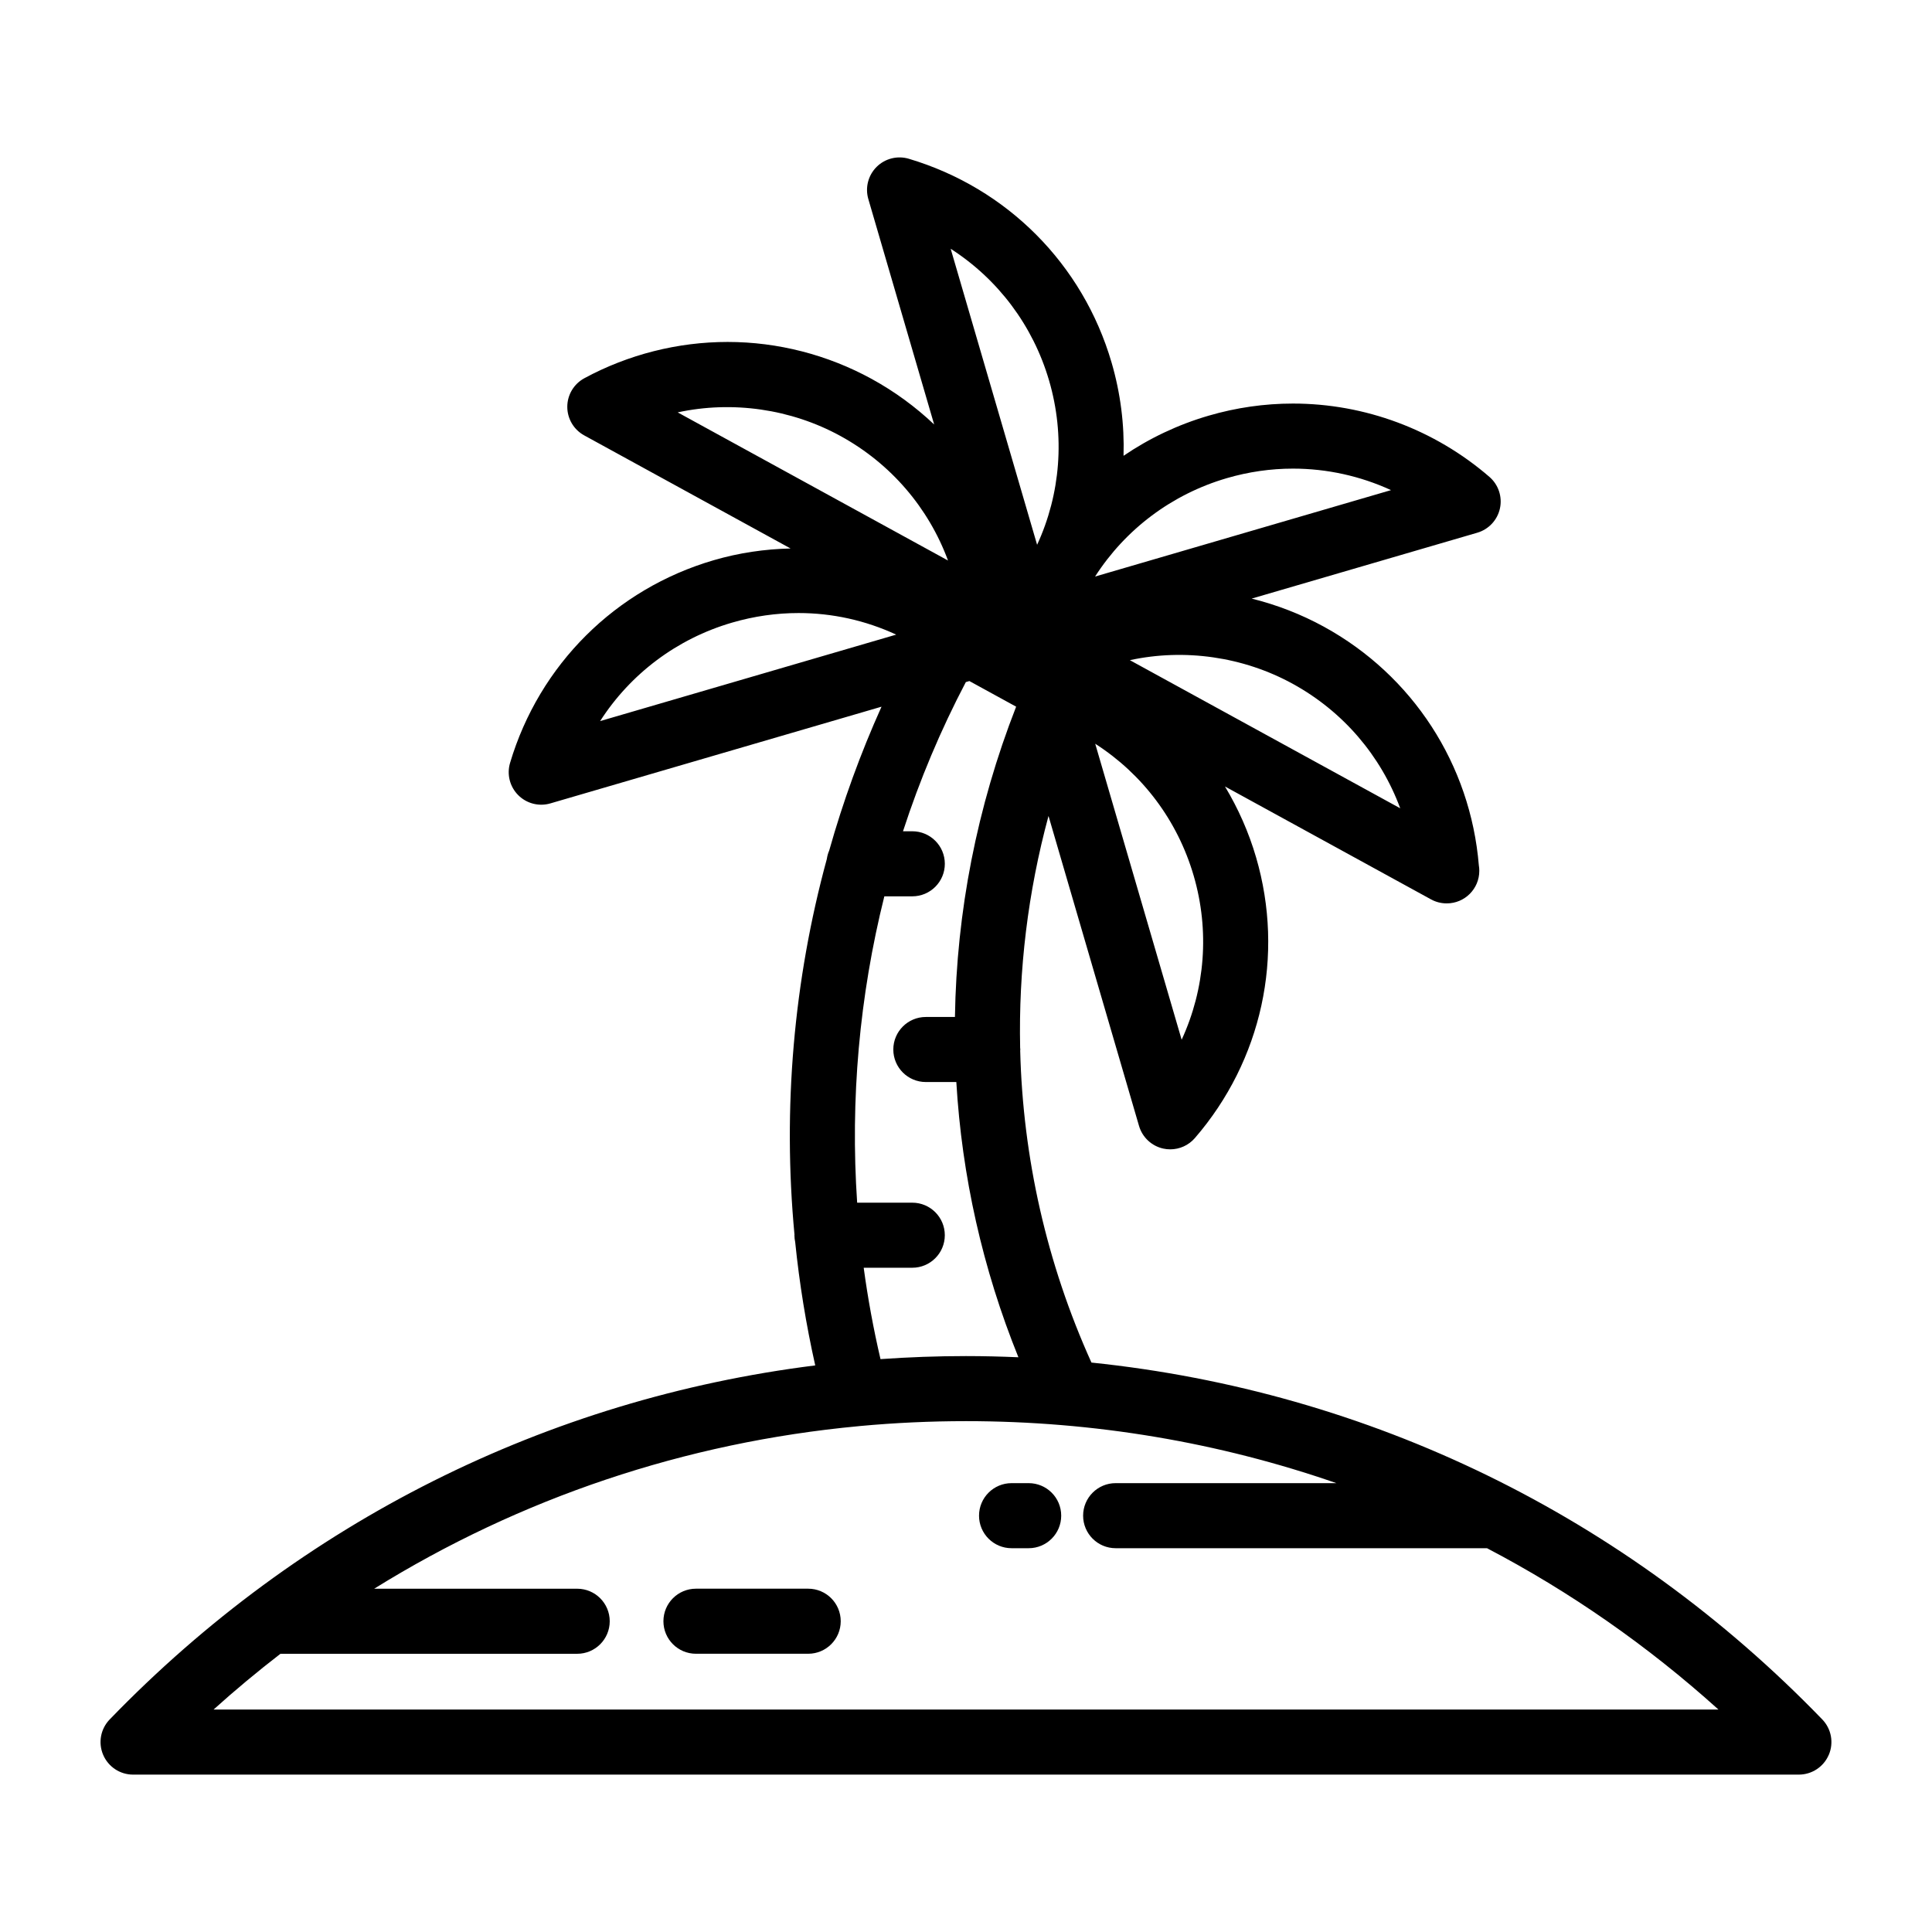
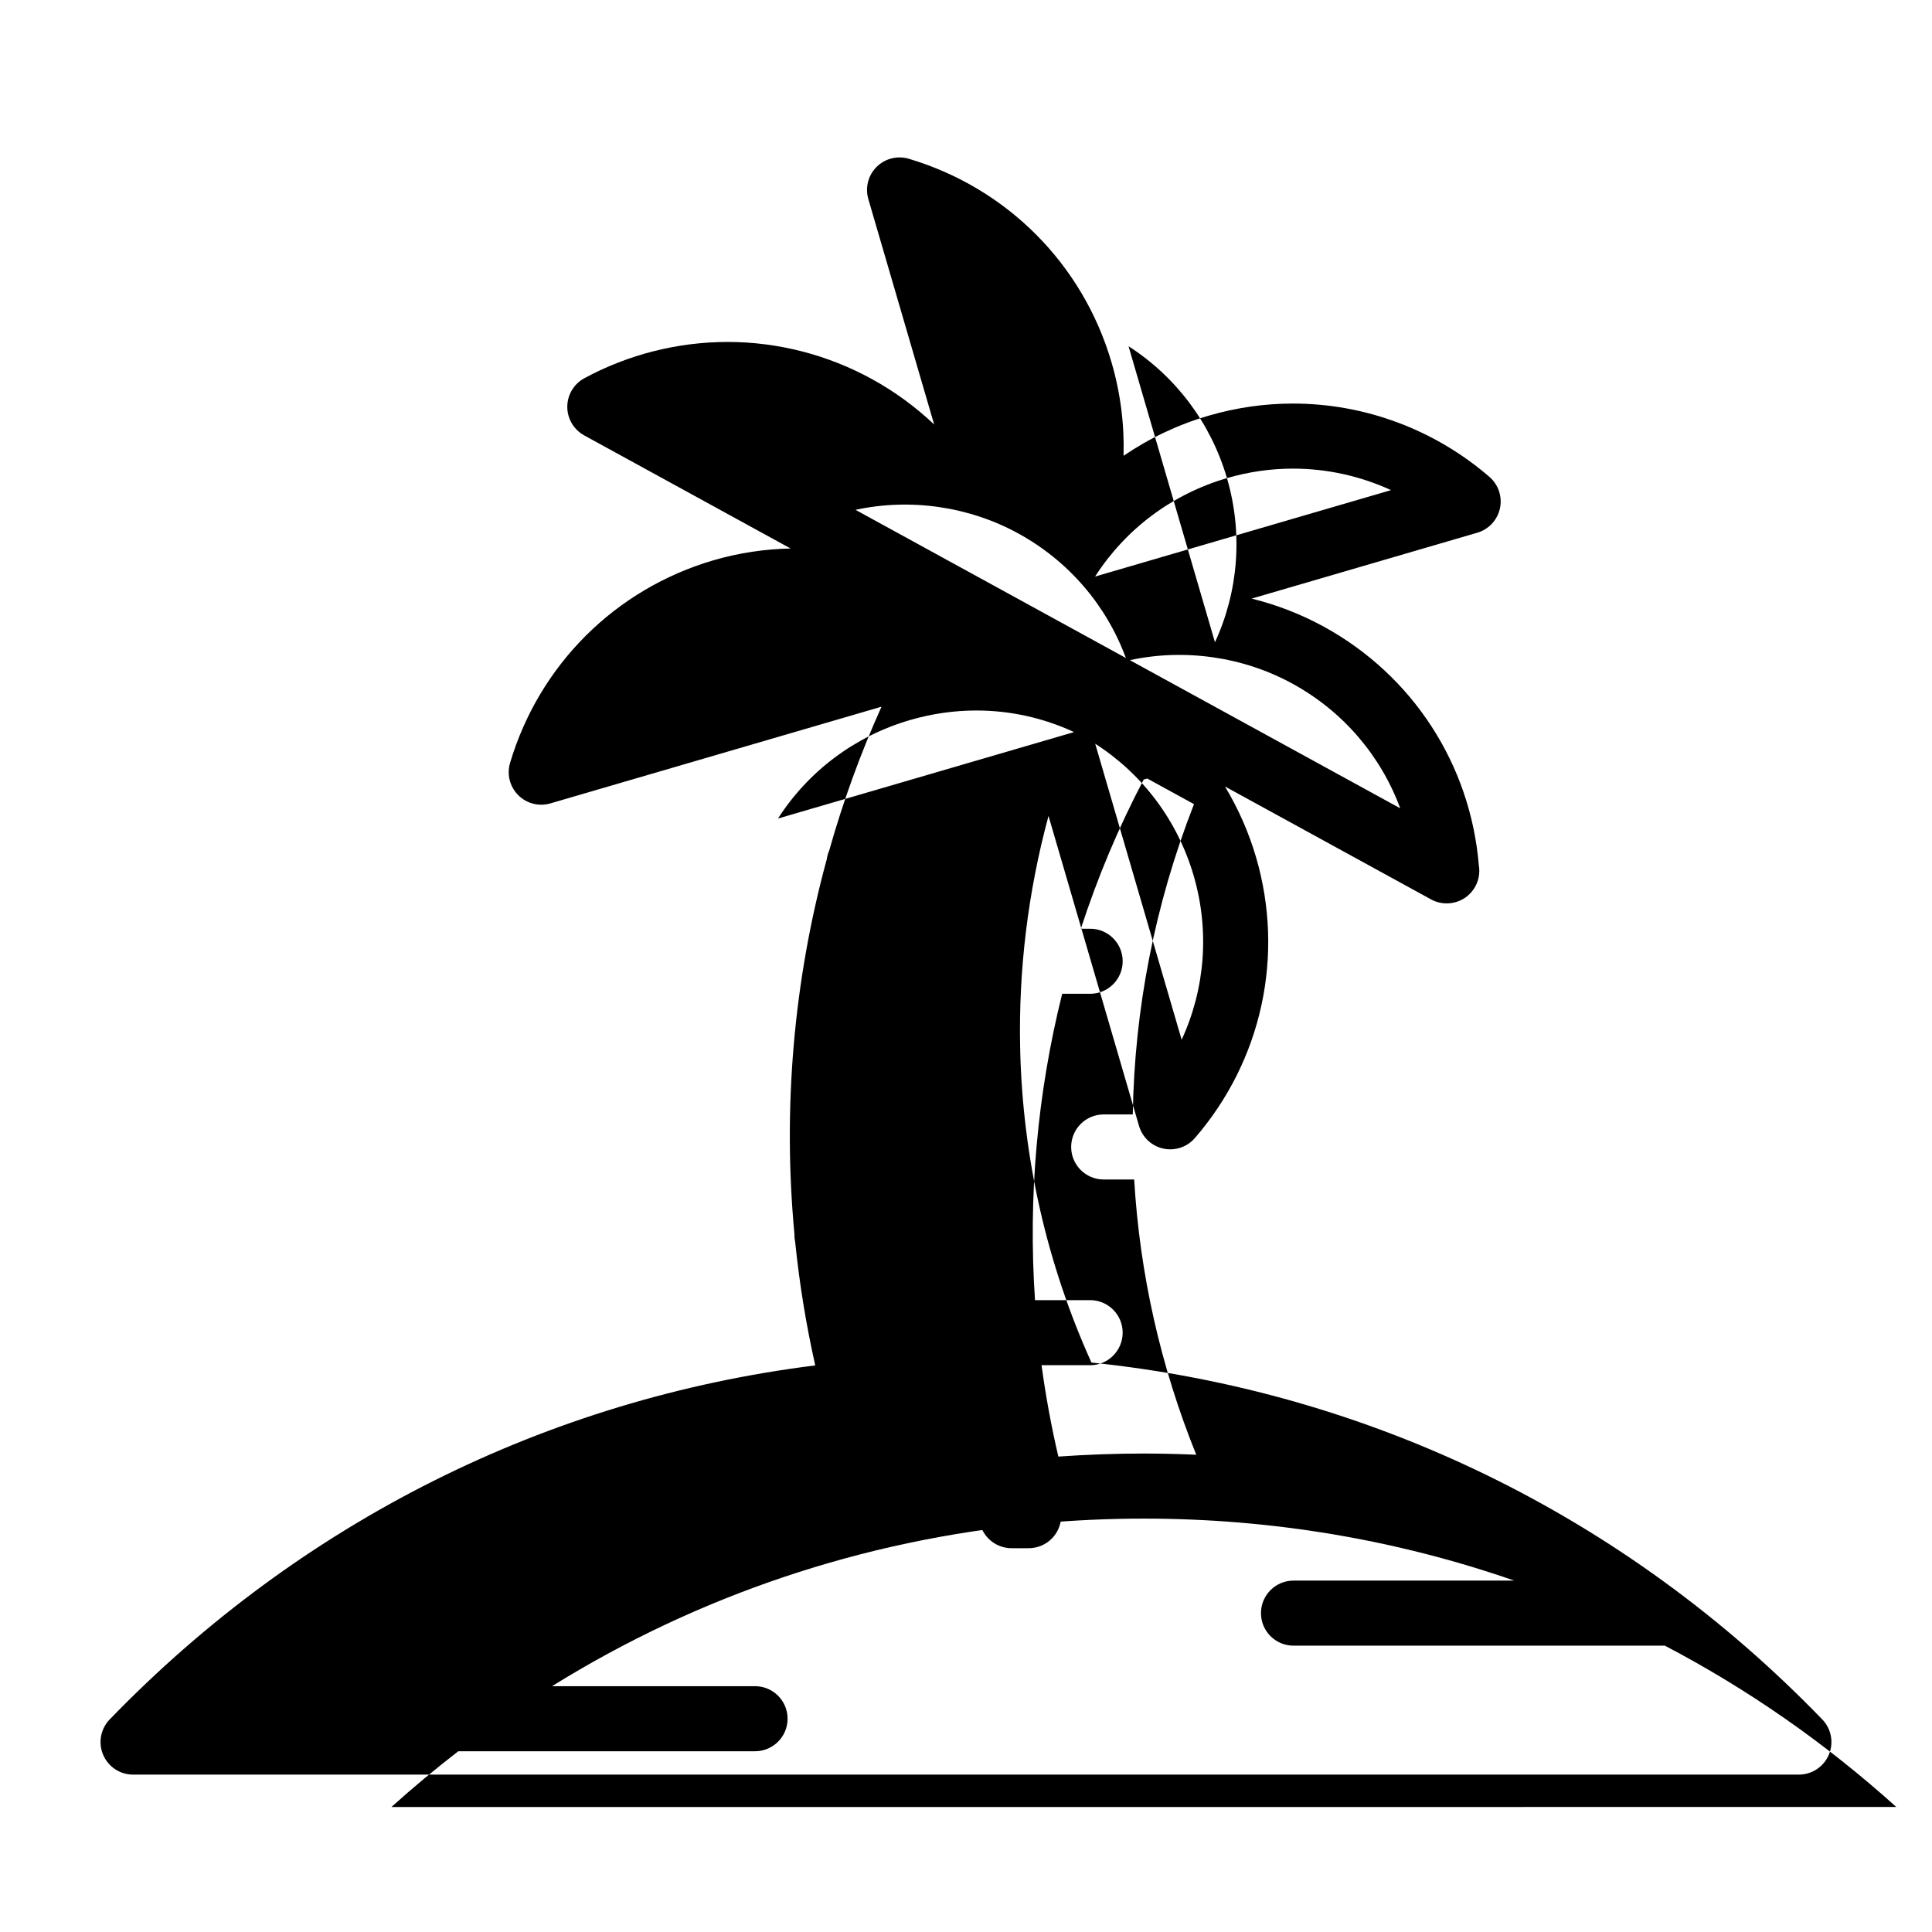
<svg xmlns="http://www.w3.org/2000/svg" fill="#000000" width="800px" height="800px" version="1.1" viewBox="144 144 512 512">
  <g>
-     <path d="m628.66 609.03c1.352-3.188 0.668-6.871-1.734-9.359-52.238-54.051-120.06-86.949-193.68-94.578-11.879-26.277-18.176-54.363-18.883-82.672 0.004-0.102 0.031-0.195 0.031-0.297 0-0.152-0.039-0.293-0.043-0.441-0.445-20.578 2.051-41.266 7.516-61.449l23.988 82.148c0.887 3.031 3.356 5.336 6.441 6.008 0.609 0.133 1.223 0.195 1.832 0.195 2.473 0 4.863-1.066 6.523-2.981 17.766-20.543 23.832-48.355 16.227-74.395-1.953-6.688-4.754-12.973-8.246-18.785l54.602 29.918c1.293 0.711 2.719 1.062 4.141 1.062h0.035c4.762 0 8.621-3.859 8.621-8.621 0-0.496-0.039-0.977-0.121-1.449-2.215-26.75-17.523-50.352-41.066-63.254-6.043-3.312-12.488-5.801-19.133-7.449l59.781-17.457c3.031-0.887 5.336-3.356 6.008-6.441s-0.398-6.293-2.785-8.355c-14.496-12.531-32.988-19.434-52.066-19.434-7.531 0-15.043 1.078-22.332 3.207-8.168 2.383-15.754 6-22.566 10.637 0.246-8.238-0.793-16.578-3.18-24.746-7.609-26.035-27.688-46.211-53.715-53.969-3.019-0.902-6.305-0.078-8.543 2.148-2.238 2.227-3.082 5.5-2.195 8.531l17.445 59.738c-4.914-4.652-10.453-8.727-16.559-12.074-11.699-6.414-24.898-9.801-38.168-9.801-13.211 0-26.344 3.324-37.977 9.617-2.777 1.504-4.512 4.402-4.519 7.559s1.711 6.066 4.481 7.586l54.695 29.973c-6.844 0.152-13.691 1.156-20.367 3.106-26.039 7.602-46.215 27.684-53.973 53.711-0.902 3.027-0.078 6.305 2.152 8.543 2.223 2.238 5.5 3.082 8.527 2.195l87.758-25.629c-5.566 12.359-10.195 25.109-13.867 38.133-0.312 0.699-0.512 1.453-0.629 2.238-8.789 32.223-11.73 66.035-8.57 99.539 0 0.051-0.016 0.098-0.016 0.148 0 0.629 0.074 1.234 0.203 1.828 1.113 10.953 2.887 21.867 5.312 32.68-71.023 8.887-136.32 41.422-186.98 93.828-2.406 2.488-3.09 6.172-1.734 9.359 1.352 3.188 4.477 5.258 7.938 5.258h441.45c3.457-0.004 6.582-2.074 7.934-5.258zm-171.51-189.49-22.906-78.438c12.551 8.047 21.816 20.336 26.086 34.941 4.281 14.656 3.027 30.031-3.18 43.496zm29.41-94.34c13.391 7.336 23.375 19.094 28.512 33.004l-71.645-39.254c14.473-3.141 30.027-0.93 43.133 6.25zm-17.402-54.496c5.719-1.668 11.605-2.516 17.496-2.516 9.02 0 17.879 1.973 25.98 5.699l-78.426 22.902c8.008-12.477 20.293-21.809 34.949-26.086zm-47.133-25.828c4.281 14.656 3.031 30.031-3.18 43.5l-22.906-78.449c12.477 8.012 21.805 20.293 26.086 34.949zm-98.43 8.41c14.469-3.141 30.023-0.93 43.129 6.254 13.391 7.336 23.379 19.094 28.512 33.004zm-20.555 81.809c8.008-12.48 20.297-21.809 34.949-26.09 5.84-1.707 11.766-2.543 17.637-2.543 8.926 0 17.723 1.938 25.875 5.719zm75.32 46.441h7.41c4.762 0 8.621-3.859 8.621-8.621 0-4.762-3.859-8.621-8.621-8.621h-2.465c4.422-13.598 9.98-26.832 16.652-39.535l0.941-0.273 12.391 6.789c-10.398 26.598-15.793 54.438-16.219 82.234h-7.711c-4.762 0-8.621 3.859-8.621 8.621 0 4.762 3.859 8.621 8.621 8.621h8.078c1.469 24.875 6.965 49.496 16.453 72.941-4.613-0.199-9.242-0.316-13.895-0.316-7.602 0-15.152 0.281-22.652 0.805-1.871-8.02-3.356-16.102-4.453-24.215h12.875c4.762 0 8.621-3.863 8.621-8.621 0-4.762-3.859-8.621-8.621-8.621h-14.609c-1.855-27.34 0.602-54.789 7.203-81.188zm-177.76 215.51c5.742-5.18 11.66-10.094 17.723-14.777h78.641c4.762 0 8.621-3.863 8.621-8.621 0-4.762-3.859-8.621-8.621-8.621h-53.805c38.715-24.039 82.406-38.781 128.43-43.082 0.109-0.012 0.223-0.02 0.332-0.035 9.27-0.855 18.633-1.293 28.074-1.293 34 0 67.059 5.633 98.168 16.43h-58.504c-4.762 0-8.621 3.859-8.621 8.621 0 4.762 3.859 8.621 8.621 8.621h98.414c21.945 11.488 42.531 25.801 61.328 42.75z" />
+     <path d="m628.66 609.03c1.352-3.188 0.668-6.871-1.734-9.359-52.238-54.051-120.06-86.949-193.68-94.578-11.879-26.277-18.176-54.363-18.883-82.672 0.004-0.102 0.031-0.195 0.031-0.297 0-0.152-0.039-0.293-0.043-0.441-0.445-20.578 2.051-41.266 7.516-61.449l23.988 82.148c0.887 3.031 3.356 5.336 6.441 6.008 0.609 0.133 1.223 0.195 1.832 0.195 2.473 0 4.863-1.066 6.523-2.981 17.766-20.543 23.832-48.355 16.227-74.395-1.953-6.688-4.754-12.973-8.246-18.785l54.602 29.918c1.293 0.711 2.719 1.062 4.141 1.062h0.035c4.762 0 8.621-3.859 8.621-8.621 0-0.496-0.039-0.977-0.121-1.449-2.215-26.75-17.523-50.352-41.066-63.254-6.043-3.312-12.488-5.801-19.133-7.449l59.781-17.457c3.031-0.887 5.336-3.356 6.008-6.441s-0.398-6.293-2.785-8.355c-14.496-12.531-32.988-19.434-52.066-19.434-7.531 0-15.043 1.078-22.332 3.207-8.168 2.383-15.754 6-22.566 10.637 0.246-8.238-0.793-16.578-3.18-24.746-7.609-26.035-27.688-46.211-53.715-53.969-3.019-0.902-6.305-0.078-8.543 2.148-2.238 2.227-3.082 5.5-2.195 8.531l17.445 59.738c-4.914-4.652-10.453-8.727-16.559-12.074-11.699-6.414-24.898-9.801-38.168-9.801-13.211 0-26.344 3.324-37.977 9.617-2.777 1.504-4.512 4.402-4.519 7.559s1.711 6.066 4.481 7.586l54.695 29.973c-6.844 0.152-13.691 1.156-20.367 3.106-26.039 7.602-46.215 27.684-53.973 53.711-0.902 3.027-0.078 6.305 2.152 8.543 2.223 2.238 5.5 3.082 8.527 2.195l87.758-25.629c-5.566 12.359-10.195 25.109-13.867 38.133-0.312 0.699-0.512 1.453-0.629 2.238-8.789 32.223-11.73 66.035-8.57 99.539 0 0.051-0.016 0.098-0.016 0.148 0 0.629 0.074 1.234 0.203 1.828 1.113 10.953 2.887 21.867 5.312 32.68-71.023 8.887-136.32 41.422-186.98 93.828-2.406 2.488-3.09 6.172-1.734 9.359 1.352 3.188 4.477 5.258 7.938 5.258h441.45c3.457-0.004 6.582-2.074 7.934-5.258zm-171.51-189.49-22.906-78.438c12.551 8.047 21.816 20.336 26.086 34.941 4.281 14.656 3.027 30.031-3.18 43.496zm29.41-94.34c13.391 7.336 23.375 19.094 28.512 33.004l-71.645-39.254c14.473-3.141 30.027-0.93 43.133 6.25zm-17.402-54.496c5.719-1.668 11.605-2.516 17.496-2.516 9.02 0 17.879 1.973 25.98 5.699l-78.426 22.902c8.008-12.477 20.293-21.809 34.949-26.086zc4.281 14.656 3.031 30.031-3.18 43.5l-22.906-78.449c12.477 8.012 21.805 20.293 26.086 34.949zm-98.43 8.41c14.469-3.141 30.023-0.93 43.129 6.254 13.391 7.336 23.379 19.094 28.512 33.004zm-20.555 81.809c8.008-12.48 20.297-21.809 34.949-26.09 5.84-1.707 11.766-2.543 17.637-2.543 8.926 0 17.723 1.938 25.875 5.719zm75.32 46.441h7.41c4.762 0 8.621-3.859 8.621-8.621 0-4.762-3.859-8.621-8.621-8.621h-2.465c4.422-13.598 9.98-26.832 16.652-39.535l0.941-0.273 12.391 6.789c-10.398 26.598-15.793 54.438-16.219 82.234h-7.711c-4.762 0-8.621 3.859-8.621 8.621 0 4.762 3.859 8.621 8.621 8.621h8.078c1.469 24.875 6.965 49.496 16.453 72.941-4.613-0.199-9.242-0.316-13.895-0.316-7.602 0-15.152 0.281-22.652 0.805-1.871-8.02-3.356-16.102-4.453-24.215h12.875c4.762 0 8.621-3.863 8.621-8.621 0-4.762-3.859-8.621-8.621-8.621h-14.609c-1.855-27.34 0.602-54.789 7.203-81.188zm-177.76 215.51c5.742-5.18 11.66-10.094 17.723-14.777h78.641c4.762 0 8.621-3.863 8.621-8.621 0-4.762-3.859-8.621-8.621-8.621h-53.805c38.715-24.039 82.406-38.781 128.43-43.082 0.109-0.012 0.223-0.02 0.332-0.035 9.27-0.855 18.633-1.293 28.074-1.293 34 0 67.059 5.633 98.168 16.43h-58.504c-4.762 0-8.621 3.859-8.621 8.621 0 4.762 3.859 8.621 8.621 8.621h98.414c21.945 11.488 42.531 25.801 61.328 42.75z" />
    <path d="m416.61 537.05h-4.535c-4.762 0-8.621 3.859-8.621 8.621s3.859 8.621 8.621 8.621h4.535c4.762 0 8.621-3.863 8.621-8.621 0.004-4.762-3.859-8.621-8.621-8.621z" />
-     <path d="m358.18 565.02h-29.746c-4.762 0-8.621 3.859-8.621 8.621s3.859 8.621 8.621 8.621h29.746c4.762 0 8.621-3.863 8.621-8.621 0-4.762-3.859-8.621-8.621-8.621z" />
  </g>
</svg>